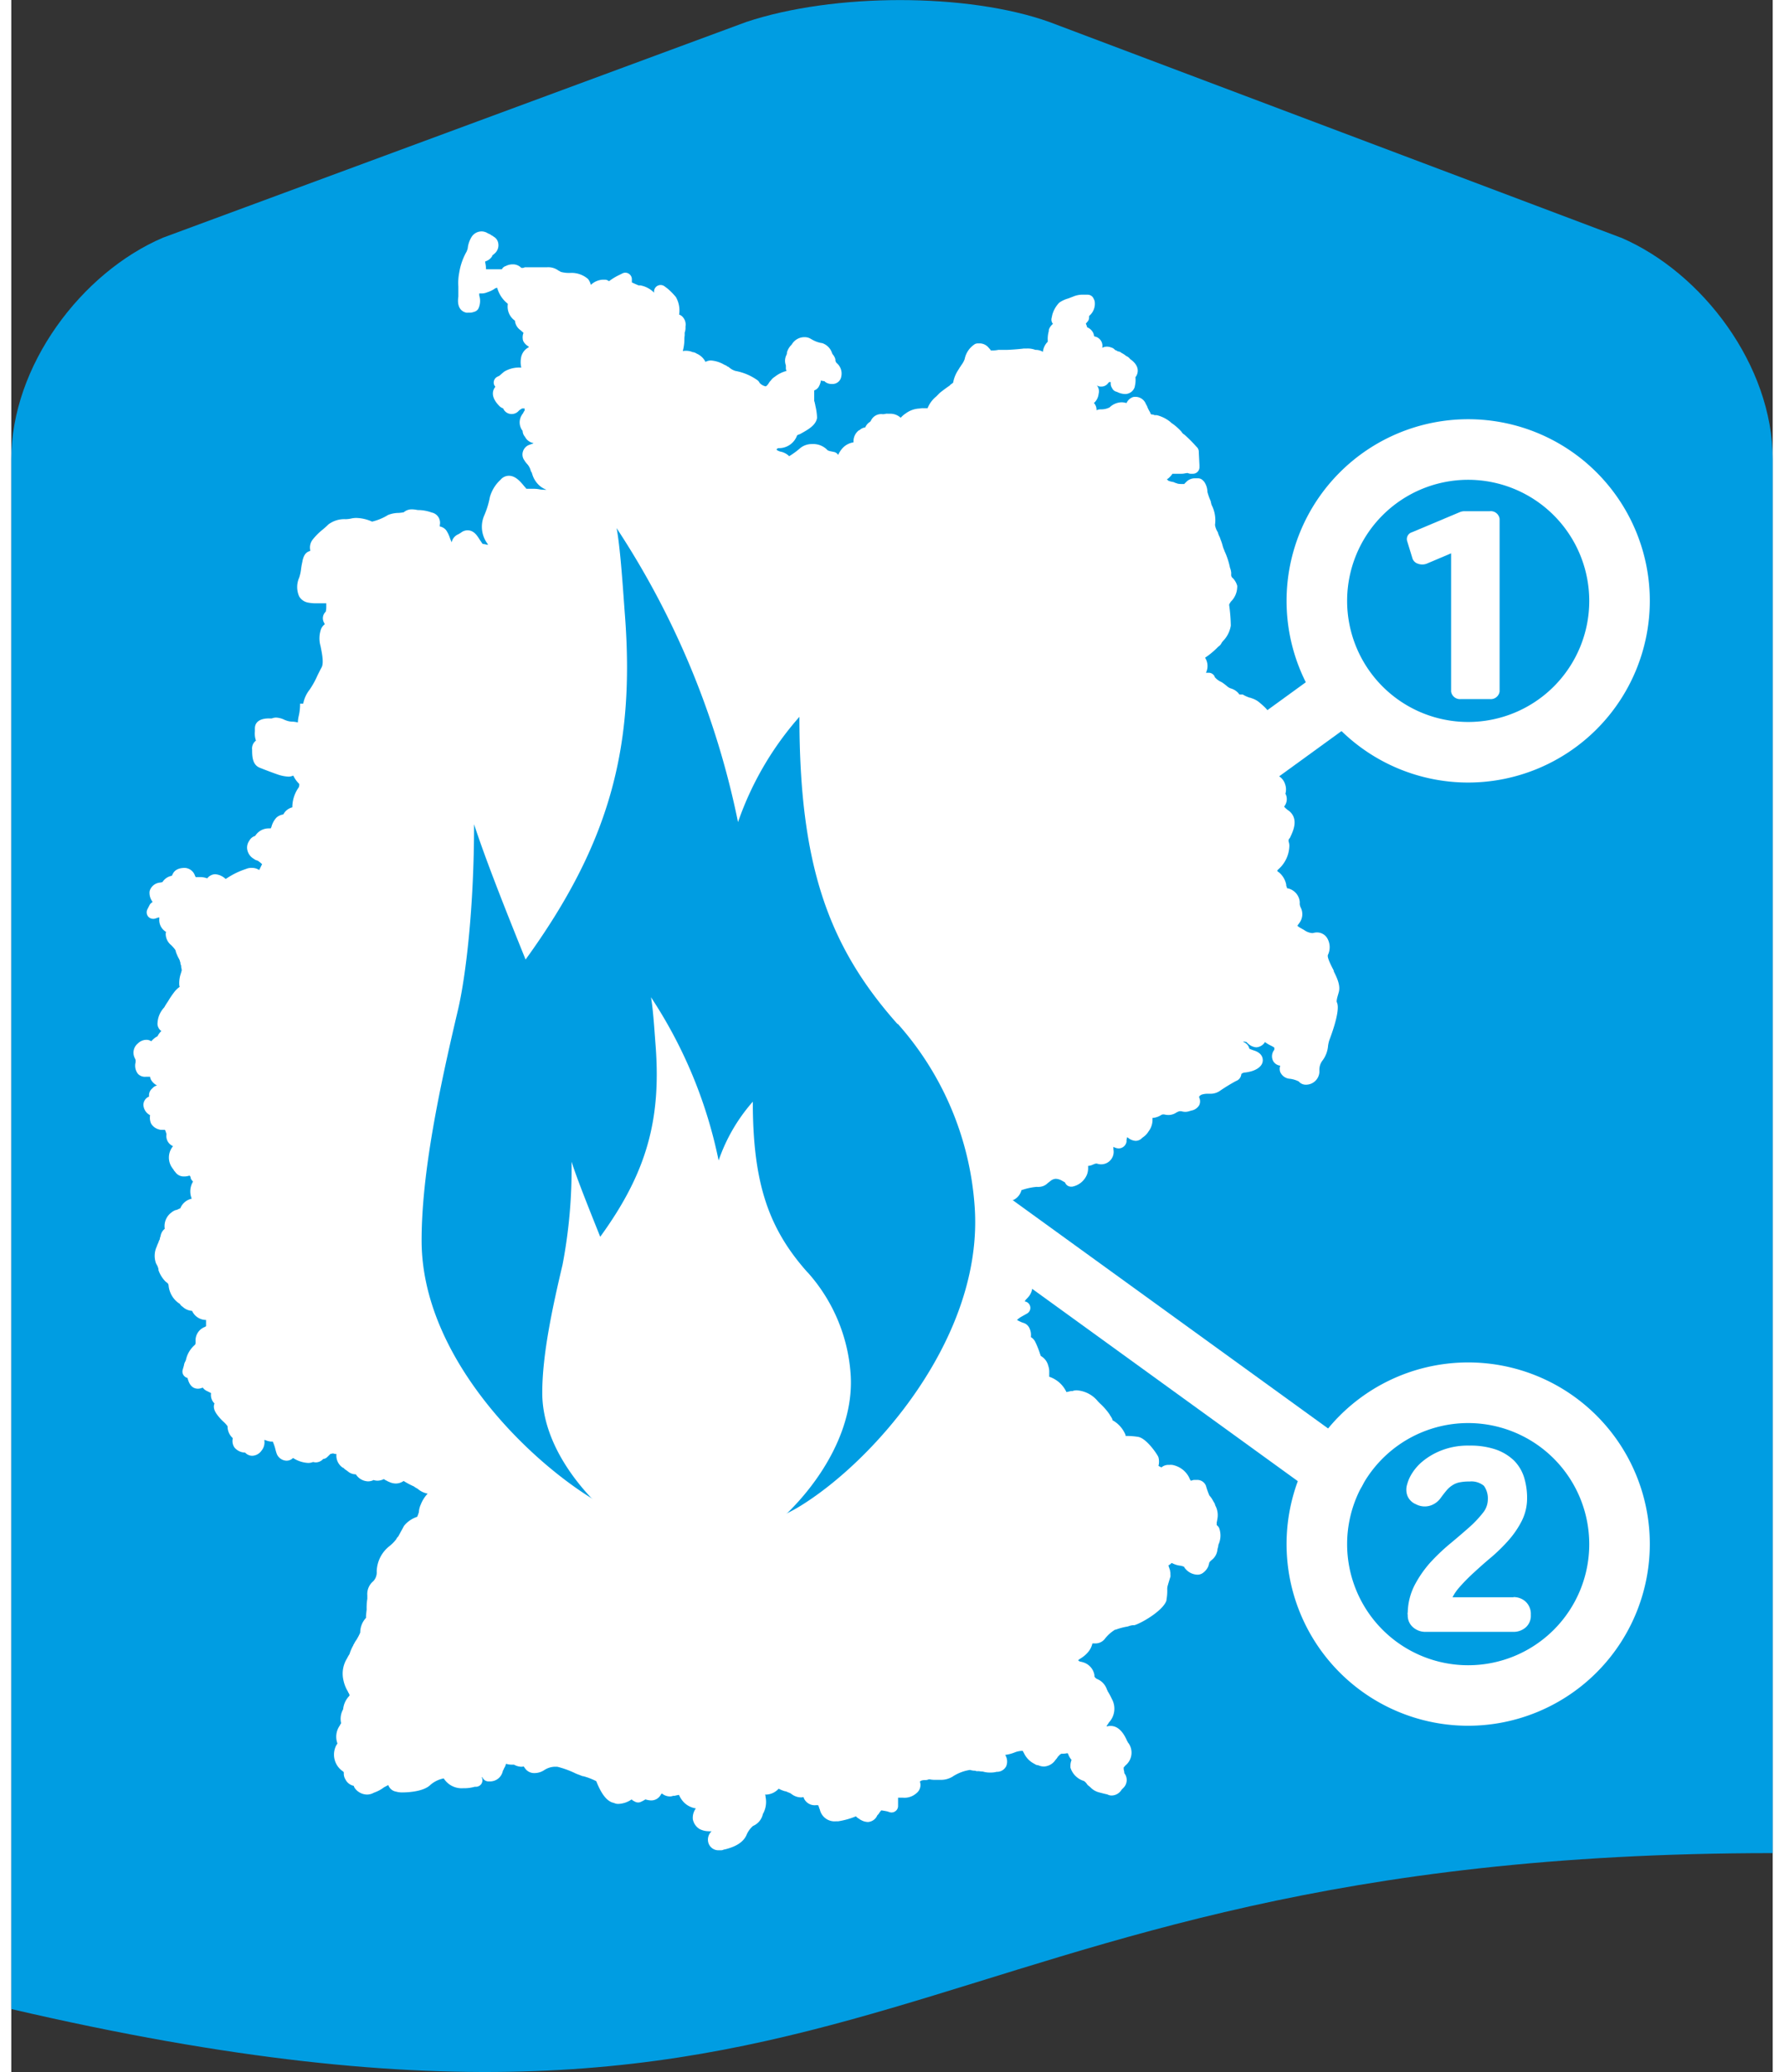
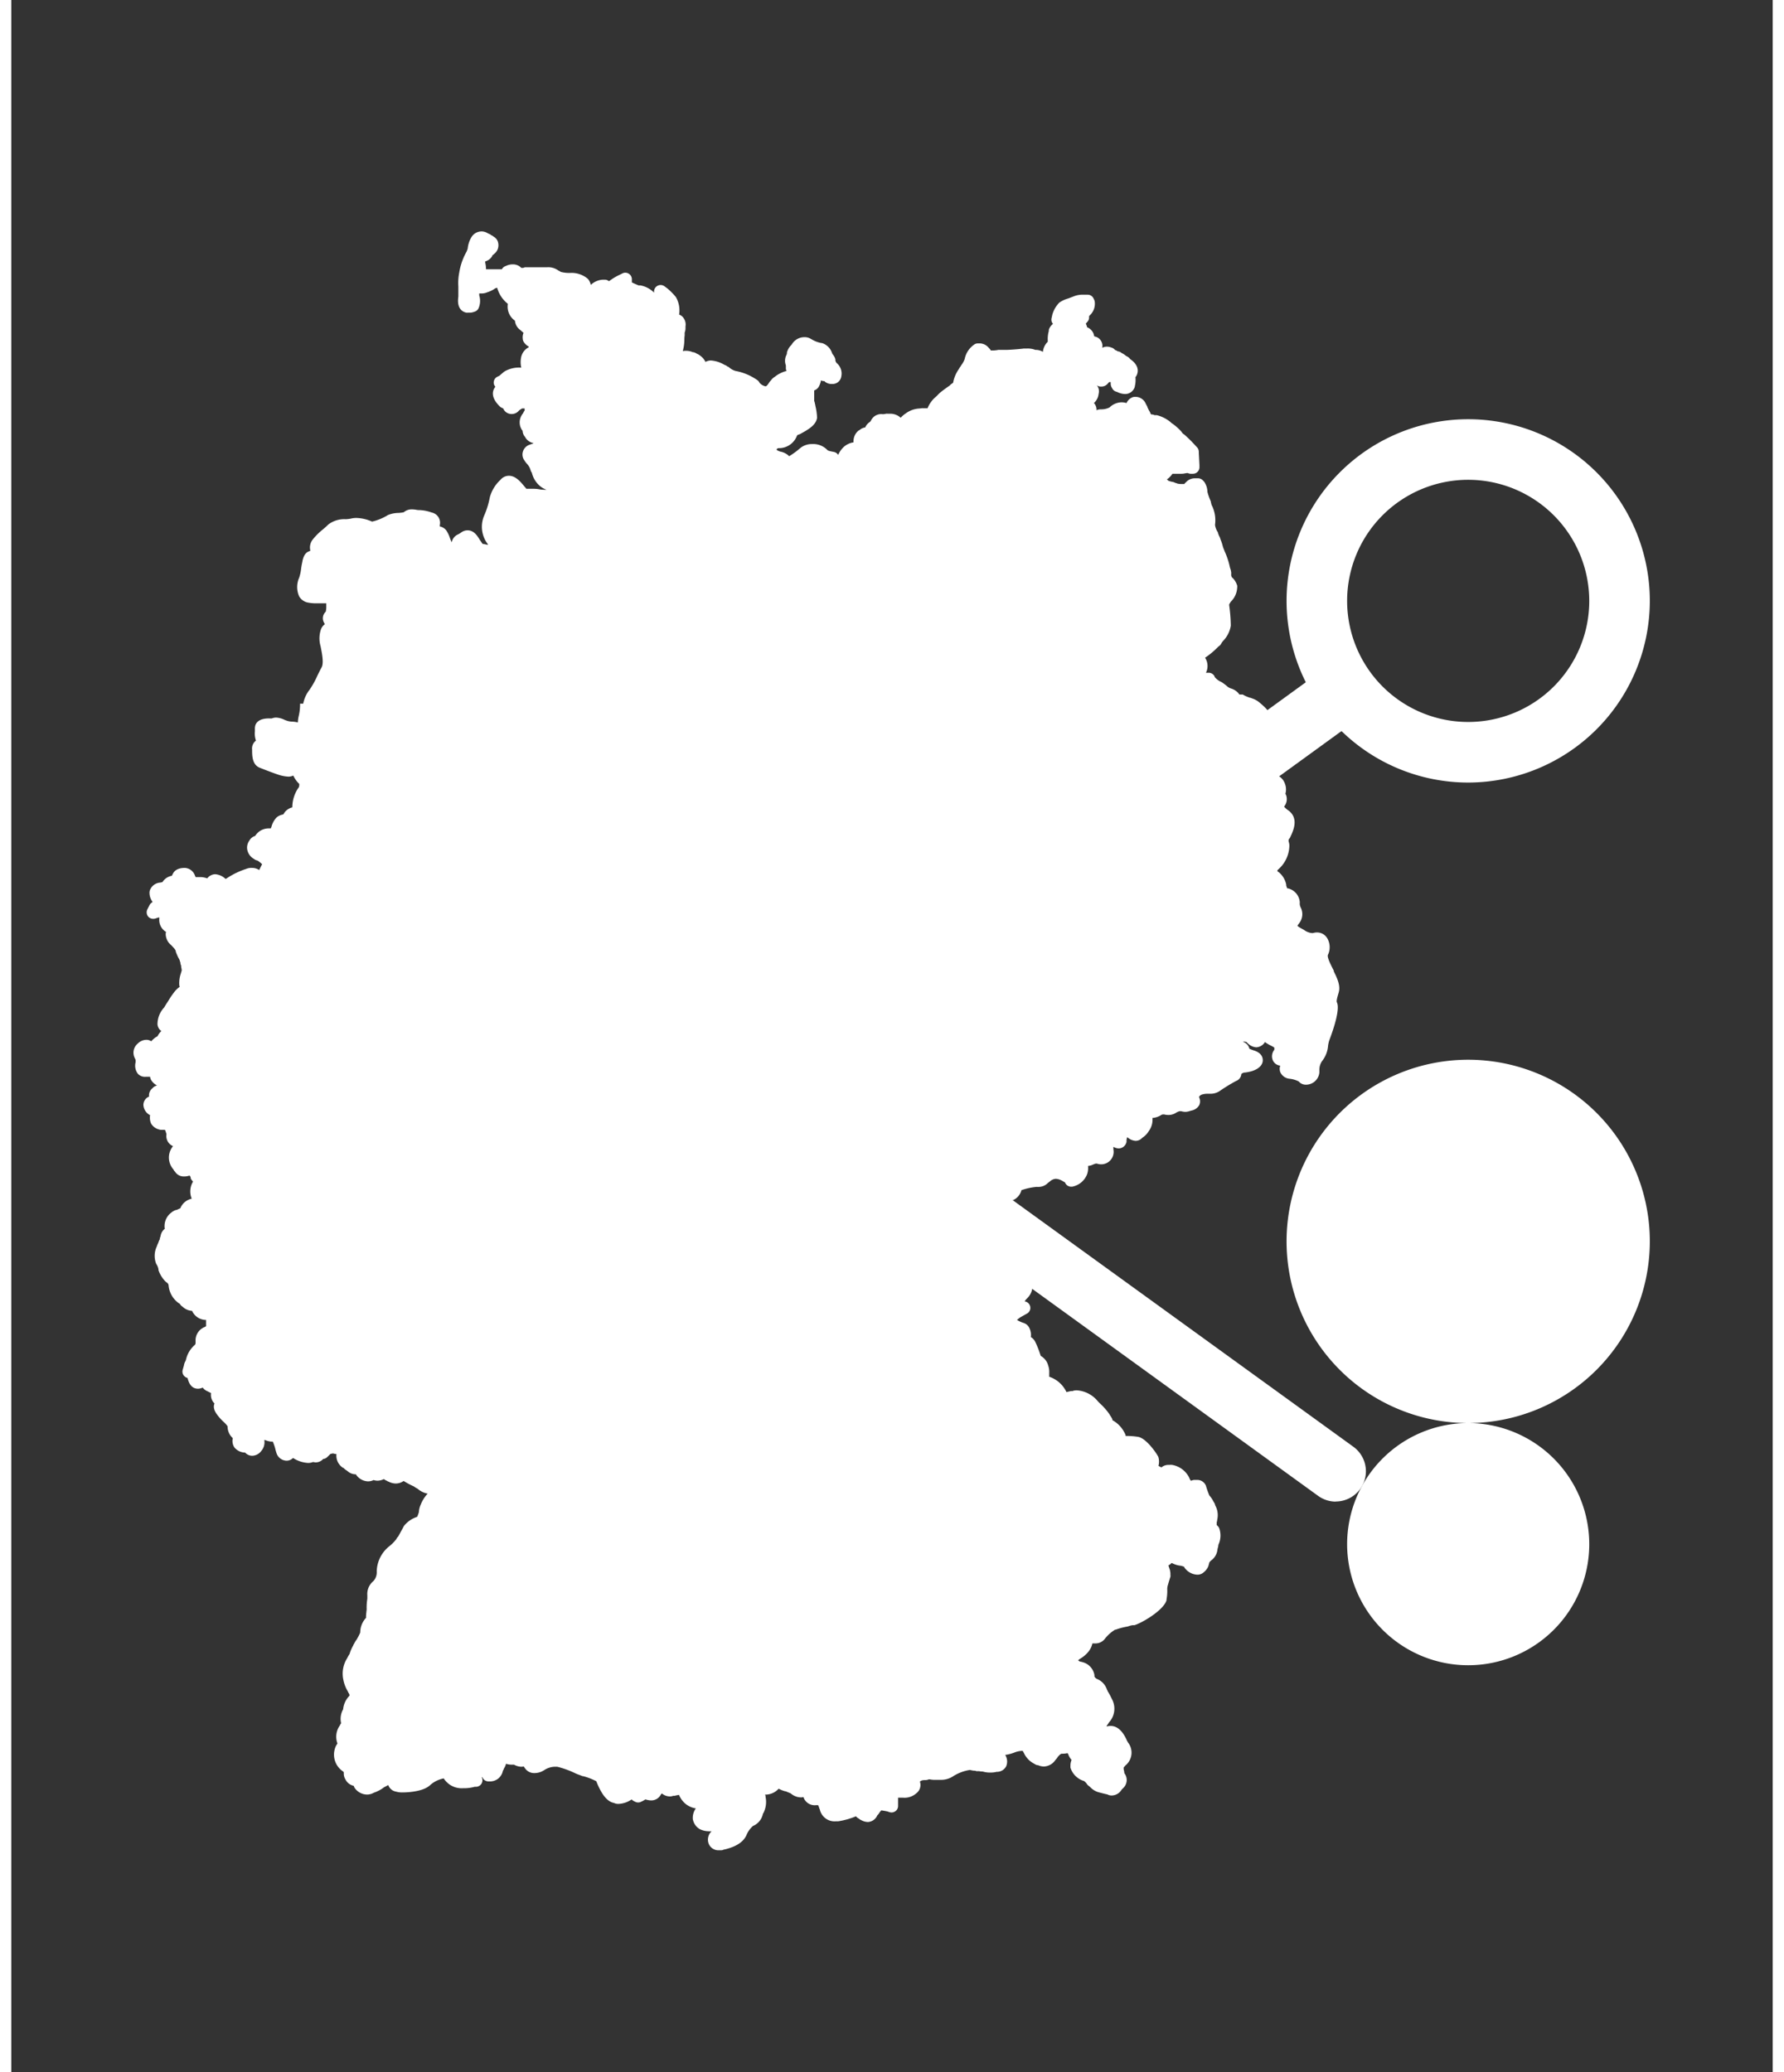
<svg xmlns="http://www.w3.org/2000/svg" width="31px" height="36px" id="Ebene_1" viewBox="0 0 297.83 350.3">
  <rect x="0" y="0" width="297.83" height="350.3" fill="#333333" stroke="none" />
  <defs>
    <style>.cls-1{fill:none;}.cls-2{clip-path:url(#clip-path);}.cls-3{fill:#009de2;}.cls-4{fill:#fff;}</style>
    <clipPath id="clip-path" transform="translate(-522 -342.82)">
      <rect class="cls-1" x="522" y="342.82" width="297.83" height="350.3" />
    </clipPath>
  </defs>
  <title>Gabi-Gas</title>
  <g class="cls-2">
-     <path class="cls-3" d="M794.17,383l-96.64-36.46c-13.81-4.94-36.47-4.94-51.27,0L547.65,383C533.84,388.91,522,404.67,522,420.45v262c148.89,34.64,148.93-26.35,297.83-26.36V420.45c0-15.78-11.85-31.54-25.66-37.46" transform="translate(-522 -342.82)" />
-   </g>
+     </g>
  <g class="cls-2">
    <path class="cls-4" d="M745.69,507.05l-.26-.5c-.65-1.26-.92-2-.81-2.3a3,3,0,0,0-.1-2.8,2,2,0,0,0-1.75-1,2.14,2.14,0,0,0-.65.1,1.26,1.26,0,0,1-.27,0,2.74,2.74,0,0,1-1.25-.51l-.53-.3a3.74,3.74,0,0,1-.58-.38.41.41,0,0,0,0-.11,3.58,3.58,0,0,0,.28-.37,2.47,2.47,0,0,0,.21-2.72l-.06-.19a1.29,1.29,0,0,1-.06-.48,1.49,1.49,0,0,0,0-.21,2.59,2.59,0,0,0-2-2.28l-.12,0a4.26,4.26,0,0,1-.17-.49.76.76,0,0,0,0-.15,3.57,3.57,0,0,0-1.15-2,1.18,1.18,0,0,0-.28-.2.21.21,0,0,1-.06-.08.36.36,0,0,0,0-.11c0-.06.1-.12.15-.18a5.45,5.45,0,0,0,1.87-3.93,2.1,2.1,0,0,0-.13-.8c0-.06,0-.23,0-.27a.61.61,0,0,0,.07-.14.89.89,0,0,0,.23-.34l.13-.28c.38-.86,1.29-2.85-.4-4.16a3.63,3.63,0,0,1-.79-.69,2,2,0,0,0,.32-2,.7.7,0,0,0-.1-.16,2.66,2.66,0,0,0-.08-1.72l-.06-.16a2.44,2.44,0,0,0-1.69-1.41,1.59,1.59,0,0,0-.74-.16,3.66,3.66,0,0,1-.66-.1c0-.15-.09-.29-.14-.41l-.06-.17a1.15,1.15,0,0,0-.12-.25,3.38,3.38,0,0,1-.3-.86,2.6,2.6,0,0,0-.58-1.46,3.47,3.47,0,0,1,.49-.69,2,2,0,0,0,.22-.26l.05-.05a1.61,1.61,0,0,0,.28-.24,2.55,2.55,0,0,0,.42-2.91.66.66,0,0,0-.09-.19.08.08,0,0,1,0-.05.88.88,0,0,1,0-.33l.07-.06a1.72,1.72,0,0,0,.53-1.23c0-1.12-1.06-2-1.92-2.73a3.72,3.72,0,0,0-1.29-.71l-.23-.09-.06,0a5.11,5.11,0,0,1-1.24-.55h-.57a2.63,2.63,0,0,0-1.36-1,2,2,0,0,1-.61-.3,9.63,9.63,0,0,0-1-.77l-.22-.11a3,3,0,0,1-1-.79l0-.07a1.11,1.11,0,0,0-1-.64H724a2.57,2.57,0,0,0,.05-2.17.34.34,0,0,0-.06-.12l-.13-.26a13.08,13.08,0,0,0,2.23-1.87,1.39,1.39,0,0,0,.56-.64l.21-.28a4.78,4.78,0,0,0,1.34-2.62,27.38,27.38,0,0,0-.27-3.44,1,1,0,0,1,0-.15,4.29,4.29,0,0,1,.28-.47,3.54,3.54,0,0,0,1.07-2.37,1.27,1.27,0,0,0,0-.34,3.08,3.08,0,0,0-.74-1.27.69.69,0,0,0-.13-.11.77.77,0,0,1-.14-.55v-.23a1.06,1.06,0,0,0-.05-.31c0-.17-.11-.38-.17-.62a12.35,12.35,0,0,0-.93-2.79l0-.05a4.74,4.74,0,0,1-.29-.78,7,7,0,0,0-.28-.88c-.08-.2-.15-.4-.2-.57a3.68,3.68,0,0,1-.35-.88,3,3,0,0,1-.47-1.23,5.63,5.63,0,0,0-.59-3.4,3.85,3.85,0,0,0-.1-.4v0a.79.79,0,0,0-.08-.31,9.56,9.56,0,0,1-.51-1.46,3.1,3.1,0,0,0-.53-1.69,1.37,1.37,0,0,0-.16-.18l-.12-.12a1.11,1.11,0,0,0-.77-.31h-.48a2,2,0,0,0-1.59.69,1.12,1.12,0,0,0-.26.27H720a3.47,3.47,0,0,1-.8-.06,1.82,1.82,0,0,0-.4-.13h0a1.25,1.25,0,0,0-.36-.15,3.59,3.59,0,0,1-.79-.21,3,3,0,0,0-.26-.23,2.48,2.48,0,0,0,.53-.44,2.68,2.68,0,0,0,.41-.51h1.55a2.73,2.73,0,0,0,.59-.07,3.19,3.19,0,0,1,.37-.05h.1a1.08,1.08,0,0,0,.5.12h.35a1.1,1.1,0,0,0,1.11-1.11v-.35s-.11-2.17-.11-2.17v-.1a1.12,1.12,0,0,0-.34-.79l-.1-.1a24.46,24.46,0,0,0-2-2l-.16-.1s-.11-.06-.3-.34a.7.7,0,0,0-.13-.16,9,9,0,0,0-1.38-1.22l-.1-.07a.43.43,0,0,1-.17-.13l-.13-.12a5.91,5.91,0,0,0-2.31-1.15l-.27,0h-.1a1.06,1.06,0,0,0-.5-.12h-.06a2.76,2.76,0,0,1-.17-.27.43.43,0,0,0,0-.07,5.15,5.15,0,0,1-.48-.93.67.67,0,0,0-.09-.21l-.16-.29a1.89,1.89,0,0,0-1.62-1.2h-.24a1.06,1.06,0,0,0-.35.05,1.84,1.84,0,0,0-1.06,1,2.85,2.85,0,0,0-.86-.13,3,3,0,0,0-2,.86,3.08,3.08,0,0,1-1.43.33,1.81,1.81,0,0,0-.78.15.25.25,0,0,1,0-.12,1.7,1.7,0,0,0-.44-1.1,2.4,2.4,0,0,0,.79-1.55,1.6,1.6,0,0,0-.31-1.45h0a1.11,1.11,0,0,0,.65.22h.11a1.41,1.41,0,0,0,1.17-.59l.09-.1.07-.07.27,0a3.29,3.29,0,0,0,0,.42,1.48,1.48,0,0,0,.12.41l.13.23a1.09,1.09,0,0,0,.79.59,3.19,3.19,0,0,0,1.38.37,1.7,1.7,0,0,0,1.65-1.24s0-.05,0-.06a4.5,4.5,0,0,0,.11-1.51c0-.08.11-.17.16-.27.23-.41.68-1.63-1.06-2.83a1.47,1.47,0,0,0-.63-.5l-.13-.09a3.42,3.42,0,0,0-.69-.44,1,1,0,0,0-.64-.27,1.22,1.22,0,0,0-.44-.22l0,0-.09-.09a1.17,1.17,0,0,0-.6-.35,1.92,1.92,0,0,0-.7-.14,1.67,1.67,0,0,0-.8.2,1.61,1.61,0,0,0-1.34-1.93h0a1.14,1.14,0,0,0-.09-.26l0-.09a1.9,1.9,0,0,0-1.12-1.19,0,0,0,0,1,0,0,3.21,3.21,0,0,0-.22-.62l.28-.33a1.06,1.06,0,0,0,.27-.72v-.11l0-.1a1,1,0,0,1,.17-.19,2.67,2.67,0,0,0,.78-2.29,1.2,1.2,0,0,0-.09-.29l-.11-.23a1.09,1.09,0,0,0-1-.63h-.6a4.1,4.1,0,0,0-1.85.32l-.45.17a3.83,3.83,0,0,1-.46.17,4.92,4.92,0,0,0-1.31.6,1.09,1.09,0,0,0-.17.13,4.85,4.85,0,0,0-1.13,2l-.13.6a1.11,1.11,0,0,0,.24.94,2.19,2.19,0,0,0-.7,1l0,.09a.61.61,0,0,0,0,.12,4.87,4.87,0,0,0-.18,1.55v.26a2.81,2.81,0,0,0-.82,1.71,2.29,2.29,0,0,0-1.27-.33h0l-.14-.05a3.63,3.63,0,0,0-1.31-.18h-.51c-.81.11-2.44.23-3.06.23h-1a1.09,1.09,0,0,0-.26,0,4.75,4.75,0,0,1-1.17.09h-.1a.92.92,0,0,0-.19-.28,1.14,1.14,0,0,1-.11-.11,2,2,0,0,0-1.51-.8h-.36a1.21,1.21,0,0,0-.49.11,3.9,3.9,0,0,0-1.75,2.55,3.81,3.81,0,0,1-.55,1,1.38,1.38,0,0,0-.14.24h0a.76.76,0,0,0-.17.23l-.2.33a5.64,5.64,0,0,0-.89,2.19l-.12.09a.39.39,0,0,0-.1.08,1.24,1.24,0,0,0-.36.31c-.45.3-1.13.8-1.64,1.21l-.1.09-.52.53a4.92,4.92,0,0,0-1.48,2h-.79a.58.58,0,0,0-.18,0l-.38.05a4.25,4.25,0,0,0-2.36.84,4.07,4.07,0,0,0-.73.61l-.11.11a2.58,2.58,0,0,0-1.72-.68h-.48a1.26,1.26,0,0,0-.27,0,2.31,2.31,0,0,1-.56.08,1.9,1.9,0,0,0-2,1.1,1,1,0,0,1-.16.2,2,2,0,0,0-.8.94l0,0a1.62,1.62,0,0,0-.93.43.88.88,0,0,0-.36.24,2.35,2.35,0,0,0-.69,1.85v0a3.13,3.13,0,0,0-2,1.15l-.05.06a4.47,4.47,0,0,0-.55.91,1.09,1.09,0,0,0-.73-.5l-.54-.11a2.27,2.27,0,0,1-.5-.16,3.31,3.31,0,0,0-2.64-1.06,3.09,3.09,0,0,0-2,.68,13.12,13.12,0,0,1-1.87,1.37,2.86,2.86,0,0,0-1.57-.79c-.11-.06-.21-.09-.3-.13l-.18-.09a.56.56,0,0,1-.08-.15,0,0,0,0,1,0,0c.18-.2.26-.2.38-.2a3.24,3.24,0,0,0,3.08-2.14.68.68,0,0,1,.22-.14,1.58,1.58,0,0,0,.36-.14c1.28-.71,2.6-1.44,2.8-2.68a1.1,1.1,0,0,0,0-.18,10.4,10.4,0,0,0-.29-1.92c0-.14-.06-.27-.08-.39a1.46,1.46,0,0,0-.11-.39v-1.78a1.4,1.4,0,0,0,.83-.74,3.12,3.12,0,0,0,.31-.95,1.67,1.67,0,0,0,.63.12l0,.06a1.77,1.77,0,0,0,1.24.42,1.49,1.49,0,0,0,1.57-1.26,2.32,2.32,0,0,0-.66-2.17,1.22,1.22,0,0,0-.17-.15,1.52,1.52,0,0,1-.17-.39.49.49,0,0,0,0-.11,1,1,0,0,0,0-.1,2.1,2.1,0,0,0-.47-.85,1.15,1.15,0,0,0-.08-.15,2.6,2.6,0,0,0-1.73-1.74l-.08,0a4.89,4.89,0,0,1-1.61-.6l-.18-.1a1.87,1.87,0,0,0-1-.29A2.46,2.46,0,0,0,654,401l-.08.11a2.9,2.9,0,0,0-.77,1.3c0,.05,0,.09,0,.14a.9.9,0,0,1-.1.31,2.17,2.17,0,0,0-.08,1.72v.48a1,1,0,0,0,.11.47,5.29,5.29,0,0,0-2,1,2.11,2.11,0,0,0-.61.56l-.15.17a1.28,1.28,0,0,0-.17.22c-.37.61-.56.65-.61.65h0a1.88,1.88,0,0,1-1-.57,1.47,1.47,0,0,0-.3-.41,9.29,9.29,0,0,0-3.78-1.62,2.8,2.8,0,0,1-.94-.48c-.12-.11-.24-.18-.34-.26l-.08,0a1.06,1.06,0,0,0-.43-.26l-.13-.06a5.19,5.19,0,0,0-2.24-.71,1.89,1.89,0,0,0-.92.24,3,3,0,0,0-1.49-1.4,1.69,1.69,0,0,0-.54-.24l-.11,0a2.91,2.91,0,0,0-1.11-.24,2.6,2.6,0,0,0-.59.05,7.61,7.61,0,0,0,.27-2,4.51,4.51,0,0,1,.05-.65c0-.14,0-.3,0-.47a2.23,2.23,0,0,0,.14-.89V398a1.87,1.87,0,0,0-.34-1.43,1.51,1.51,0,0,0-.74-.57h0a4.52,4.52,0,0,0-.48-2.84.63.63,0,0,0-.13-.2,11.31,11.31,0,0,0-1.34-1.35l-.52-.39a1.11,1.11,0,0,0-1.77.89v.18a1.59,1.59,0,0,1-.13-.13,4.36,4.36,0,0,0-2.16-1.09l-.12,0-.19,0c-.39-.16-.83-.35-1.15-.51v-.53a1.11,1.11,0,0,0-1.1-1.11,1.06,1.06,0,0,0-.5.12l-.48.24h0a10,10,0,0,0-1.79,1.08,1.1,1.1,0,0,0-.7-.26h-.37a3.22,3.22,0,0,0-2,.88,2.65,2.65,0,0,0-.37-.86,2.09,2.09,0,0,0-.14-.17,4.28,4.28,0,0,0-2.81-1,5.46,5.46,0,0,1-1.77-.17,1.57,1.57,0,0,0-.37-.21,2.89,2.89,0,0,0-1.92-.57h-3.57a.85.85,0,0,0-.45.1,2.06,2.06,0,0,1-.36,0,1.94,1.94,0,0,0-1.46-.59,2.49,2.49,0,0,0-1.15.28,1.08,1.08,0,0,0-.67.55h-2.68a5.33,5.33,0,0,0-.14-1.15c0-.07,0-.12,0-.17a2.08,2.08,0,0,0,1.18-.89.21.21,0,0,1,0-.06l0-.05a2,2,0,0,0,.25-.2l.1-.09a1.83,1.83,0,0,0,.69-1.7,1.56,1.56,0,0,0-.82-1.22c-.09-.08-.18-.13-.26-.19l-.07,0h0a1.05,1.05,0,0,0-.44-.27l-.22-.11a1.94,1.94,0,0,0-1-.3,2,2,0,0,0-1.75,1l0,0a4.63,4.63,0,0,0-.62,1.91l-.17.48a10.49,10.49,0,0,0-1.26,3.58,9.14,9.14,0,0,0-.15,2.34c0,.16,0,.33,0,.49v1.23c-.32,2.14.85,2.61,1.37,2.71a1.46,1.46,0,0,0,.22,0h.36a2.08,2.08,0,0,0,.7-.14,1.14,1.14,0,0,0,.76-.59,3.09,3.09,0,0,0,.12-2.19.31.31,0,0,0,0-.1,1.6,1.6,0,0,0,0-.23l.36,0a2.39,2.39,0,0,0,1-.2,4.6,4.6,0,0,0,1.28-.62l.11-.08.13,0,.15-.09a5.14,5.14,0,0,0,1.62,2.58,1.62,1.62,0,0,1,.19.18,2.89,2.89,0,0,0,1.2,2.83,2.19,2.19,0,0,0,.95,1.61l.21.19.29.26a2,2,0,0,0-.13,1,1.06,1.06,0,0,0,.18.55,2.05,2.05,0,0,0,.81.75l0,.18-.06,0a2.4,2.4,0,0,0-1.12,1.35.7.7,0,0,0-.06.19,4.16,4.16,0,0,0,0,1.86,4.88,4.88,0,0,0-2.86.66l-.11.08-.73.63-.35.17a1.11,1.11,0,0,0-.61,1,1,1,0,0,0,.26.66l0,.06c-.44.56-.87,1.7.78,3.31l0,0a1.49,1.49,0,0,0,.29.2l.31.15,0,.07a1.55,1.55,0,0,0,1.47.85,1.58,1.58,0,0,0,1.14-.56,1.8,1.8,0,0,1,.38-.27l.17-.11h.43a.22.22,0,0,0,0,.08v.28a1.36,1.36,0,0,0-.26.45s0,0,0,0h0a1.27,1.27,0,0,0-.21.29,2.31,2.31,0,0,0,.13,2.69,1.55,1.55,0,0,0,.4,1,2,2,0,0,0,1.46,1.07l-.22.12a1.32,1.32,0,0,0-.35.12,1.73,1.73,0,0,0-1.22,1.13,1.65,1.65,0,0,0,.22,1.53l.06.09a1.37,1.37,0,0,0,.13.2l.18.23a2.67,2.67,0,0,1,.69,1.17.7.7,0,0,0,.08.2,2.13,2.13,0,0,0,.16.28s0,.07,0,.09l.05.13a4.14,4.14,0,0,0,1,1.69,3.56,3.56,0,0,0,1.39.9,2.45,2.45,0,0,1-.48,0,4.29,4.29,0,0,1-.77-.08,5.31,5.31,0,0,0-.91-.08c-.24,0-.46,0-.67,0l-.39,0c-.18,0-.19,0-.25-.09s-.15-.18-.24-.28c-.67-.82-1.51-1.83-2.64-1.83a1.85,1.85,0,0,0-1.42.68,6.24,6.24,0,0,0-1.8,2.93,14.4,14.4,0,0,1-1,3.21,4.81,4.81,0,0,0,.4,4.38l.31.46-.07,0-.13,0a3.53,3.53,0,0,0-.63-.13l-.08,0a1.58,1.58,0,0,1-.2-.26l-.3-.44c-.45-.72-1-1.61-2.08-1.61a1.78,1.78,0,0,0-1.07.37,5,5,0,0,1-.49.3,1.89,1.89,0,0,0-1.12,1.36c-.1-.21-.18-.44-.27-.66a5.44,5.44,0,0,0-.65-1.37,1.81,1.81,0,0,0-1.08-.65,2,2,0,0,1,0-.26,1.77,1.77,0,0,0-1.38-2.1,7,7,0,0,0-2-.41c-.18,0-.38,0-.6-.05a4.32,4.32,0,0,0-.74-.07,2,2,0,0,0-1.38.49,6.59,6.59,0,0,1-.88.11,4.91,4.91,0,0,0-1.78.35A9,9,0,0,1,583,431a6.85,6.85,0,0,0-2.65-.62,3.83,3.83,0,0,0-.93.11,5.38,5.38,0,0,1-.89.1,4.46,4.46,0,0,0-2.93.9c-.23.24-.55.52-.89.81a10.66,10.66,0,0,0-1.75,1.74,2.18,2.18,0,0,0-.42,1.75l0,.17c-.95.23-1.16,1.1-1.31,1.7l0,.07A11.83,11.83,0,0,0,571,439a7,7,0,0,1-.33,1.49,3.91,3.91,0,0,0,0,3.14,2.19,2.19,0,0,0,1.58,1.07,6.9,6.9,0,0,0,1.4.11c.38,0,.77,0,1.13,0l.48,0c0,.22,0,.42,0,.62a3.52,3.52,0,0,1-.09.8,1.5,1.5,0,0,0-.26,1.9c.06.13.08.16.07.25a1.8,1.8,0,0,0-.69,1.06,4.69,4.69,0,0,0,0,2.6l.06.31c.18.9.52,2.58.12,3.29-.22.39-.45.87-.7,1.37a14.65,14.65,0,0,1-1.32,2.39,5.49,5.49,0,0,0-1.09,2.37h-.53a8.74,8.74,0,0,1-.22,2.05,5.83,5.83,0,0,0-.15,1v.13a5.08,5.08,0,0,0-1-.14,2.94,2.94,0,0,1-.69-.1,5,5,0,0,1-.61-.22,3.51,3.51,0,0,0-1.37-.36,1.9,1.9,0,0,0-.73.14,4.81,4.81,0,0,1-.5,0c-.59,0-2.37.09-2.37,1.71,0,.16,0,.32,0,.47a3.65,3.65,0,0,0,.18,1.57,1.66,1.66,0,0,0-.65,1.53c0,1,0,2.55,1.3,3.06.62.25,2.18.85,2.92,1.1a6.59,6.59,0,0,0,1.9.4,1.9,1.9,0,0,0,.84-.18,4.73,4.73,0,0,0,1,1.4,1.13,1.13,0,0,1-.06.57,5.81,5.81,0,0,0-1.1,3.4A2.35,2.35,0,0,0,568,480.5a2.37,2.37,0,0,0-1,.4l-.17.14a3.66,3.66,0,0,0-.85,1.59l-.09.18,0,.05h-.38a2.68,2.68,0,0,0-2.27,1.27,1.68,1.68,0,0,0-1,.82,2,2,0,0,0-.37,1.28A2.26,2.26,0,0,0,563,488l.1.07a1.23,1.23,0,0,0,.32.17l.23.07a4.53,4.53,0,0,1,.77.62.78.78,0,0,0-.1.15l-.4.82a2.15,2.15,0,0,0-1.23-.36,2.22,2.22,0,0,0-1,.18,13.15,13.15,0,0,0-3.23,1.56l-.22.13a2.83,2.83,0,0,0-1.77-.8,1.75,1.75,0,0,0-1.34.7,3.42,3.42,0,0,0-1.16-.22h-.81c0-.07-.06-.14-.09-.2a1.91,1.91,0,0,0-1.73-1.35c-1.34,0-1.86.6-2.06,1.08a1,1,0,0,0-.12.25,2.36,2.36,0,0,0-1.6,1.07l0,0-.36.08a2,2,0,0,0-1.78,1.35,1.29,1.29,0,0,0-.05.35,2.53,2.53,0,0,0,.52,1.56l-.12.12a1.06,1.06,0,0,0-.4.44l-.36.71a1.13,1.13,0,0,0,.15,1.23,1.11,1.11,0,0,0,.84.37,1.06,1.06,0,0,0,.35-.05l.54-.18h.14v.21a2.33,2.33,0,0,0,1.14,2.23,1.21,1.21,0,0,0-.06.38,2.45,2.45,0,0,0,.92,1.85c.65.66.73.85.78,1a.37.37,0,0,1,0,.09,9.18,9.18,0,0,0,.42,1l.12.22a1.48,1.48,0,0,1,.16.39.9.9,0,0,0,.08.23.65.65,0,0,1,0,.13,2.18,2.18,0,0,0,.13.43,1.42,1.42,0,0,1,0,.2c.11.47.14.65,0,.87l0,.09a5.08,5.08,0,0,0-.32,2,1.07,1.07,0,0,0,.06.35.41.41,0,0,1,0,.07,4.19,4.19,0,0,0-1,1,13.49,13.49,0,0,0-.81,1.19l-.21.34a9.34,9.34,0,0,0-.57.92,4.18,4.18,0,0,0-1.15,2.86,1.57,1.57,0,0,0,.65,1.15,3.15,3.15,0,0,0-.65.89,2.24,2.24,0,0,0-.57.37,3.57,3.57,0,0,0-.48.47,1.46,1.46,0,0,0-.82-.25,2.08,2.08,0,0,0-1.45.62,2,2,0,0,0-.56,2.38l.06.14a2.78,2.78,0,0,1,.12.26v.4a2.26,2.26,0,0,0,.31,1.84,1.15,1.15,0,0,0,.14.17,1.62,1.62,0,0,0,1.25.44h.58l.17,0a1.37,1.37,0,0,0,.28.7,2.44,2.44,0,0,0,.9.77,1.43,1.43,0,0,0-.79.48,1.5,1.5,0,0,0-.57,1.29v.11a1.52,1.52,0,0,0-.95,1.44,2.06,2.06,0,0,0,1.13,1.7,2.47,2.47,0,0,0,.17,1.42,2.2,2.2,0,0,0,1.35,1,1.13,1.13,0,0,0,.36.06h.24a2.82,2.82,0,0,0,.39,0,1.13,1.13,0,0,0,.11.22,2,2,0,0,0,.13.4.94.94,0,0,1,0,.32,1.86,1.86,0,0,0,1.13,1.82,3,3,0,0,0-.14,3.67,1.46,1.46,0,0,0,.2.25,1.1,1.1,0,0,0,.28.4,1.73,1.73,0,0,0,1.54.8,2.48,2.48,0,0,0,.81-.12h.15a1.63,1.63,0,0,1,.15.32.58.58,0,0,0,0,.14,2.43,2.43,0,0,0,.39.53,3.21,3.21,0,0,0-.22,2.89,2.68,2.68,0,0,0-1.93,1.62l-.23.1c-.12.06-.25.11-.37.18l-.1,0a2.19,2.19,0,0,0-.81.44,2.85,2.85,0,0,0-1.12,2.75,1.93,1.93,0,0,0-.71,1.25,2.27,2.27,0,0,0-.13.43c0,.06,0,.13-.06.2s-.12.29-.18.44-.09.22-.14.31l-.06.15-.07.21a3.69,3.69,0,0,0-.11,2.9.75.75,0,0,1,.07.12,2.36,2.36,0,0,1,.33.85.78.78,0,0,0,0,.14,5.15,5.15,0,0,0,1.08,1.8,2.45,2.45,0,0,0,.43.36h0a.67.67,0,0,1,.2.43,4.11,4.11,0,0,0,.92,2.24,3.89,3.89,0,0,0,.87.79.39.39,0,0,0,.11.06,1.07,1.07,0,0,0,.37.42l.16.13a2.49,2.49,0,0,0,1.54.64,2.6,2.6,0,0,0,2.36,1.54c0,.3,0,.59,0,.82a1.85,1.85,0,0,1,0,.24s-.11.06-.17.11a2.44,2.44,0,0,0-1.6,2.12.76.76,0,0,0,0,.15v.35l0,.11c-.05.24-.05.24-.12.31a4.63,4.63,0,0,0-1.5,2.5.06.06,0,0,0,0,0v0a1,1,0,0,0-.06.2,1.92,1.92,0,0,0-.29.79l-.21.73a1.09,1.09,0,0,0,.44,1.2.77.77,0,0,0,.38.17c.19.77.59,1.82,1.77,1.82a2,2,0,0,0,.8-.19,1.88,1.88,0,0,0,.64.55l.21.1c.12.06.37.18.56.29a2,2,0,0,0,.58,1.75c-.39.92.37,1.82.8,2.34a8.73,8.73,0,0,0,.73.76,4.42,4.42,0,0,1,.68.75,2.67,2.67,0,0,0,.87,2s0,.06,0,.1a1.93,1.93,0,0,0,.31,1.51,2.42,2.42,0,0,0,1.71.84l.08,0,0,0a1.62,1.62,0,0,0,1.21.54,2,2,0,0,0,1.54-.84,2.22,2.22,0,0,0,.49-1.82h.15l.16.07a3.52,3.52,0,0,0,.8.19l.32,0a.34.34,0,0,1,.05.12,6.61,6.61,0,0,1,.35,1c.06.24.12.49.22.79a1.84,1.84,0,0,0,1.71,1.32,1.52,1.52,0,0,0,1.1-.46,5.18,5.18,0,0,0,2.53.84,2.13,2.13,0,0,0,.86-.16,2,2,0,0,0,.48.07,1.72,1.72,0,0,0,1.23-.58l0,0a1.07,1.07,0,0,0,.67-.31l.49-.48.06-.06.45-.09a2,2,0,0,0,.57.11,2.44,2.44,0,0,0,1.1,2.32l.07,0,.06.06a2.15,2.15,0,0,0,.51.4,1.09,1.09,0,0,0,.17.13,2,2,0,0,0,1.24.51h.13a2.52,2.52,0,0,0,2,1.19,2,2,0,0,0,1-.22,2.07,2.07,0,0,0,.68.11,2.54,2.54,0,0,0,1.06-.27,1.9,1.9,0,0,0,.51.29,1.07,1.07,0,0,0,.32.16,2.73,2.73,0,0,0,1.21.3,2.35,2.35,0,0,0,1.3-.43,13,13,0,0,0,1.43.78.35.35,0,0,0,.14.06,1.93,1.93,0,0,1,.29.17,2.74,2.74,0,0,0,.39.24l0,0,.12.07a3.57,3.57,0,0,0,1.69.82,5.88,5.88,0,0,0-1.18,1.88,3.67,3.67,0,0,0-.3,1.15l0,.08a6.44,6.44,0,0,1-.29.81,4.73,4.73,0,0,0-2.11,1.39,1.49,1.49,0,0,0-.2.29c-.11.22-.25.48-.4.73l-.44.82a.44.44,0,0,1-.14.18,1.19,1.19,0,0,0-.25.38,7,7,0,0,1-1.18,1.19,5.6,5.6,0,0,0-2.12,4.23,2.18,2.18,0,0,1-.59,1.68,2.8,2.8,0,0,0-1,2.37v.59a9.52,9.52,0,0,0-.11,1.83c-.05.34-.08.73-.11,1.06,0,.11,0,.22,0,.34A3.63,3.63,0,0,0,581,618.8a7.25,7.25,0,0,1-.38.79,3.9,3.9,0,0,0-.19.35,4,4,0,0,0-.41.64c-.06.11-.12.22-.19.33l0,.05a7,7,0,0,0-.64,1.48v0a6.72,6.72,0,0,0-.41.72,4.86,4.86,0,0,0-.63,3.65,6,6,0,0,0,.79,2c0,.11.11.21.15.29a.43.43,0,0,1,.05.13l.07.17-.1.16a3.75,3.75,0,0,0-1,2.22,3.27,3.27,0,0,0-.34,2.35v0l-.06.09a.87.87,0,0,0-.14.27l0,0a3.28,3.28,0,0,0-.42,3.07,1.25,1.25,0,0,0-.11.18,1.05,1.05,0,0,0-.17.29,3.41,3.41,0,0,0,1,4.09l.13.1c.22.15.22.15.22.39a1.79,1.79,0,0,0,.27,1,2,2,0,0,0,1.4,1.1l.12.28.07.11a2.59,2.59,0,0,0,2.11,1.09,2.35,2.35,0,0,0,1.11-.31,6,6,0,0,0,1.74-.93c.23-.11.47-.24.7-.37a1.69,1.69,0,0,0,1.34,1.12,3.55,3.55,0,0,0,1.07.13c.58,0,3.51-.06,4.72-1.28a4.88,4.88,0,0,1,2.25-1.09,3.58,3.58,0,0,0,3.29,1.66,6.59,6.59,0,0,0,1.94-.24h.21a1.13,1.13,0,0,0,.9-.46,1.14,1.14,0,0,0,.15-1l-.06-.17.1,0h0a1.11,1.11,0,0,0,1,.72H603a2.2,2.2,0,0,0,2.12-1.8l0,0a1.65,1.65,0,0,0,.2-.42,2,2,0,0,0,.32-.76,3.7,3.7,0,0,0,.91.15l.4,0,.06,0a2.67,2.67,0,0,0,1.21.35,2,2,0,0,0,.43-.05,2.64,2.64,0,0,0,.22.32,1.87,1.87,0,0,0,1.62.8,3,3,0,0,0,1.65-.52,3.45,3.45,0,0,1,1.69-.55h.48a15.27,15.27,0,0,1,3,1.08,7.09,7.09,0,0,0,.72.29l.56.22.1,0a11.09,11.09,0,0,1,2.22.85c.9,2.27,1.85,3.46,3,3.68a1.55,1.55,0,0,0,.74.16,4.18,4.18,0,0,0,2.24-.76,1.17,1.17,0,0,0,.37.28l.23.12a1.11,1.11,0,0,0,.5.12,1,1,0,0,0,.49-.12l.3-.14.45-.26a3.43,3.43,0,0,0,.9.17,1.83,1.83,0,0,0,1.71-1A3.12,3.12,0,0,0,632,646a2.13,2.13,0,0,0,1.37.51,1.36,1.36,0,0,0,.54-.11h0a1.18,1.18,0,0,0,.27,0,5.49,5.49,0,0,1,.72-.15,4.15,4.15,0,0,0,.85,1.28,3.6,3.6,0,0,0,2,1,2.69,2.69,0,0,0-.52,1.68,1.13,1.13,0,0,0,.06.36,2.43,2.43,0,0,0,1,1.39.35.35,0,0,0,.12.07,3.32,3.32,0,0,0,1.45.36,2.59,2.59,0,0,0,.56,0,1.93,1.93,0,0,0-.54,2,1.77,1.77,0,0,0,1.76,1.22H642a1.07,1.07,0,0,0,.52-.14.2.2,0,0,0,.11,0c1.29-.32,3.08-.94,3.72-2.52a4.13,4.13,0,0,1,1.06-1.45,2.81,2.81,0,0,0,1.55-1.61,1.7,1.7,0,0,0,.1-.32s0-.1.09-.21a4.16,4.16,0,0,0,.38-2.8.83.83,0,0,0,0-.15l-.08-.21a3,3,0,0,0,2.3-1,5.36,5.36,0,0,0,1.1.44l.11,0a5.16,5.16,0,0,0,.49.21l.33.14a1,1,0,0,0,.17.13,2.65,2.65,0,0,0,1.57.55,2.4,2.4,0,0,0,.46-.05.61.61,0,0,1,0,.11,2,2,0,0,0,2.13,1.25,1.46,1.46,0,0,0,.31,0,2.58,2.58,0,0,1,.16.39,1.46,1.46,0,0,0,.13.34,2.55,2.55,0,0,0,2.74,2h.37a13.27,13.27,0,0,0,3-.84,1.71,1.71,0,0,0,.56.43.62.62,0,0,0,.25.17,2.51,2.51,0,0,0,1.21.36,1.83,1.83,0,0,0,1.53-1c0-.07.09-.14.14-.21l0,0a1.37,1.37,0,0,0,.16-.18,3.53,3.53,0,0,1,.44-.58c.58.09,1,.17,1.07.2l.3.1a1.13,1.13,0,0,0,.36.06,1.09,1.09,0,0,0,.64-.21,1.07,1.07,0,0,0,.46-.9v-1.39h.81A3,3,0,0,0,675,646a1.76,1.76,0,0,0,.63-2c.24-.21.47-.26,1-.26a1.18,1.18,0,0,0,.49-.12l.19,0a3.72,3.72,0,0,0,.63.08H679a3.78,3.78,0,0,0,2.16-.54l.1-.07a7.4,7.4,0,0,1,2.83-1.06,5.3,5.3,0,0,0,.6.12c.15,0,.31,0,.49.08a.77.77,0,0,0,.26,0,3.32,3.32,0,0,1,.52.06c.15,0,.31,0,.49.06a4,4,0,0,0,1.14.12,3.54,3.54,0,0,0,1-.12,1.75,1.75,0,0,0,1.63-.94,2.07,2.07,0,0,0-.17-1.92,6.59,6.59,0,0,0,1.58-.41l0,0a3.71,3.71,0,0,1,1.39-.28h0a1,1,0,0,0,.09.18l.11.19A3.82,3.82,0,0,0,695,641a1.46,1.46,0,0,0,.51.23.33.33,0,0,1,.12,0,2.37,2.37,0,0,0,1,.22,2.47,2.47,0,0,0,1.92-1.11,2.85,2.85,0,0,0,.41-.54l.1-.1c.28-.3.36-.37.54-.41h.14a4.14,4.14,0,0,0,.77-.08l.09,0,0,0a.64.64,0,0,1,.1.13,3,3,0,0,0,.58,1,2.46,2.46,0,0,0-.19,1.09.78.78,0,0,0,0,.22,3.42,3.42,0,0,0,2.29,2.25,2.06,2.06,0,0,1,.54.58,1.21,1.21,0,0,0,.23.22,3.88,3.88,0,0,1,.31.26,3.09,3.09,0,0,0,1.53.88c.81.21.94.24,1.35.33a1.44,1.44,0,0,0,.68.18,2,2,0,0,0,1.73-1l.25-.25a1.86,1.86,0,0,0,.2-2.52,2.4,2.4,0,0,0-.11-.62v0a.68.68,0,0,1,0-.14.89.89,0,0,1,0-.22,1.56,1.56,0,0,0,.26-.3,2.79,2.79,0,0,0,.59-3.75l-.12-.14c0-.06-.1-.19-.15-.28l0,0c-.72-1.68-1.66-2.54-2.79-2.54a2.71,2.71,0,0,0-.67.09s0-.07,0-.1a.83.83,0,0,1,.08-.12,2.92,2.92,0,0,0,.3-.45,3.41,3.41,0,0,0,.49-4,10.81,10.81,0,0,0-.71-1.31c0-.08-.07-.17-.11-.25a2.91,2.91,0,0,0-1.68-1.8c-.24-.12-.44-.34-.44-.5a1,1,0,0,0,0-.17,2.72,2.72,0,0,0-2-2.17,1.55,1.55,0,0,0-.36-.08l-.2-.08a.6.6,0,0,1-.18-.16.91.91,0,0,1,.31-.24l.16-.11a4.94,4.94,0,0,0,1.35-1.22,3.37,3.37,0,0,0,.58-1.28s0,0,0,0h.43a2,2,0,0,0,1.49-.57,1.1,1.1,0,0,0,.15-.16,6.43,6.43,0,0,1,1.76-1.59l.1,0a10.68,10.68,0,0,1,2-.53l.2-.06a3.09,3.09,0,0,1,.69-.17l.27,0c1.06-.27,4.91-2.44,5.44-4.21l0-.11a8.49,8.49,0,0,0,.13-1.63,2.16,2.16,0,0,1,.07-.72.08.08,0,0,1,0,0c.23-.81.45-1.5.46-1.52a1.27,1.27,0,0,0,0-.34v-.24a1.24,1.24,0,0,0-.06-.37l0-.12c-.13-.38-.22-.65-.28-.85a1.7,1.7,0,0,0,.54-.41l.13.05a3.92,3.92,0,0,0,1.43.42,3.55,3.55,0,0,1,.57.18l0,.05a1.18,1.18,0,0,0,.2.28,2.77,2.77,0,0,0,2,1,1.53,1.53,0,0,0,1.05-.36,2.67,2.67,0,0,0,.86-1.13l0-.09a1.08,1.08,0,0,0,.11-.4,1,1,0,0,1,.12-.21l.21-.21a2.57,2.57,0,0,0,1.08-1.91c.06-.21.1-.39.13-.53s0-.21.07-.32a3.71,3.71,0,0,0,.1-2.67,1,1,0,0,0-.26-.39l-.17-.17a1.37,1.37,0,0,1,0-.16.7.7,0,0,0,0-.16.69.69,0,0,1,0-.13,2.62,2.62,0,0,0,.09-.47,3.46,3.46,0,0,0-.19-2.1.93.93,0,0,1-.05-.1c-.07-.15-.11-.22-.12-.26a1,1,0,0,0-.18-.43l-.17-.29a3.92,3.92,0,0,0-.62-.89A13.24,13.24,0,0,1,724,594a1.57,1.57,0,0,0-1.46-1h-.48a1.23,1.23,0,0,0-.5.12h-.13a2,2,0,0,1-.27-.52,4,4,0,0,0-2.88-2.14l-.09,0a.79.79,0,0,0-.3,0h-.24a1.8,1.8,0,0,0-1.18.43l-.5-.26a2.82,2.82,0,0,0,0-1.44.94.94,0,0,0-.06-.15c-.27-.54-2-3.1-3.4-3.32a12.41,12.41,0,0,0-2.1-.15.8.8,0,0,0,0-.15,5,5,0,0,0-2.23-2.52.62.62,0,0,1,0-.14.89.89,0,0,0-.08-.17c-.08-.15-.16-.28-.23-.39a1,1,0,0,1-.13-.2l-.06-.11A11.2,11.2,0,0,0,706,580l-.13-.14-.14-.14a5,5,0,0,0-3.52-1.86,2,2,0,0,0-.81.13h0a.8.8,0,0,0-.27,0c-.23.05-.49.12-.72.16a4.92,4.92,0,0,0-2.91-2.59c0-.25,0-.54,0-.67a3.06,3.06,0,0,0-.16-1.17,2.6,2.6,0,0,0-1.26-1.67c-.05-.12-.09-.25-.14-.38a15,15,0,0,0-.85-2.1,1.94,1.94,0,0,0-.7-.72,2.65,2.65,0,0,0-.34-1.7,1.65,1.65,0,0,0-1-.72,6.27,6.27,0,0,1-1-.47,4.55,4.55,0,0,1,.62-.48l1.07-.6a1.09,1.09,0,0,0,.53-1.24,1.11,1.11,0,0,0-.92-.82,1.8,1.8,0,0,1,.34-.44l.06-.06.1-.11a2.85,2.85,0,0,0,.79-2.36l0-.1a2.47,2.47,0,0,0-1.33-1.44,2.2,2.2,0,0,0-.08-.78,2.71,2.71,0,0,0-2.32-1.73h-.31a3.36,3.36,0,0,1-.28-.27.94.94,0,0,0-.29-.2l-.17-.11-.27-.17a4,4,0,0,0-.83-.56l-.28-.17a1.39,1.39,0,0,0-.35-.16.73.73,0,0,1-.2-.07,1.45,1.45,0,0,1-1.16-2.49,1.26,1.26,0,0,0,.81.28c1.06,0,1.45-1.16,1.58-1.54.21-.65.37-1.19.49-1.63s.21-.71.28-.88a3,3,0,0,0,.93-1.9,2.72,2.72,0,0,1,.57-.25,2.51,2.51,0,0,0,1.35-1.58s0-.05,0-.07a10.47,10.47,0,0,1,2.62-.57,2,2,0,0,0,.45,0,2.16,2.16,0,0,0,1.4-.64l.44-.34a1.51,1.51,0,0,1,.94-.38,2.36,2.36,0,0,1,1.08.35l.46.26a1.1,1.1,0,0,0,1,.72l.2,0a3.38,3.38,0,0,0,2.52-2.07,3.21,3.21,0,0,0,.17-1.44,2.07,2.07,0,0,0,.61-.13l.27-.11a1.69,1.69,0,0,1,.44-.15.58.58,0,0,1,.2,0,2.11,2.11,0,0,0,2.78-2.36,2.39,2.39,0,0,1,0-.48,1.79,1.79,0,0,0,.89.27,1.36,1.36,0,0,0,1.32-1.13l0-.26a1.94,1.94,0,0,1,.13-.52,2.24,2.24,0,0,0,1.4.63,1.49,1.49,0,0,0,1.09-.47c.06-.06.12-.09.16-.13a3.2,3.2,0,0,0,.95-1,3.26,3.26,0,0,0,.66-2.17v-.1a3.12,3.12,0,0,0,1.46-.49.82.82,0,0,1,.27-.1l.25,0a3.26,3.26,0,0,0,.72.09,2.35,2.35,0,0,0,1.3-.39,2.46,2.46,0,0,1,.56-.25l.14,0,.16,0a2.59,2.59,0,0,0,.68.11,2.39,2.39,0,0,0,.73-.13l.31-.09a1.9,1.9,0,0,0,1.32-.91,1.51,1.51,0,0,0,0-1.28.47.47,0,0,1,0-.19,1,1,0,0,1,.64-.37,2.7,2.7,0,0,1,.67-.09h.62a2.79,2.79,0,0,0,1.67-.56,30.06,30.06,0,0,1,2.63-1.6,1.34,1.34,0,0,0,.89-1.17.92.92,0,0,1,.66-.26,7.84,7.84,0,0,0,.85-.16c.48-.11,2.07-.61,2.12-1.88,0-.44-.14-1.23-1.42-1.66a9,9,0,0,1-.85-.32,1.5,1.5,0,0,0-1-1.12s0-.07,0-.1l.49.07.2.2.09.08a2.26,2.26,0,0,0,1.39.63,1.86,1.86,0,0,0,1.47-.89,5.62,5.62,0,0,0,1,.6c.18.09.43.23.55.31a.63.63,0,0,1,0,.44,1.72,1.72,0,0,0-.2,1.79,1.56,1.56,0,0,0,1.23.85,1.64,1.64,0,0,0,0,1.08,1.92,1.92,0,0,0,1.66,1.14,4.63,4.63,0,0,1,1.47.45,1.56,1.56,0,0,0,1.24.55,2.28,2.28,0,0,0,2.25-2.09l0-.35a2.56,2.56,0,0,1,.55-1.68,4.77,4.77,0,0,0,.92-2.48,5.23,5.23,0,0,1,.2-.89c0-.05,2-5,1.29-6.43-.12-.23.09-.92.22-1.38l.09-.32c.35-1.19-.35-2.57-.91-3.68" transform="translate(-522 -342.82)" />
    <path class="cls-4" d="M745.93,596.67a5.1,5.1,0,0,1-3-1l-90.17-65.27a5.11,5.11,0,0,1,0-8.27l90.17-65.46a5.12,5.12,0,1,1,6,8.28l-84.48,61.31,84.48,61.14a5.11,5.11,0,0,1-3,9.25" transform="translate(-522 -342.82)" />
-     <path class="cls-3" d="M671.83,515.92C660.1,502.7,655.26,489,655.26,464a53.11,53.11,0,0,0-10.38,17.8,141.84,141.84,0,0,0-20.53-49.7c.67,3.48,1.14,11.27,1.42,14.87,1.68,22.43-2.69,38.55-16.81,58.06-3.64-9-6.85-17.17-8.71-22.87,0,14-1.39,25.73-2.72,31.37-3.19,13.53-6.15,27.57-6.15,39,0,19.87,18.41,37.56,29.83,44.23a37.92,37.92,0,0,0,11.46,4v.07H633c.3.06.58.17.89.23v-.2a58,58,0,0,0,15.28-.61,28.8,28.8,0,0,0,5.86-2.61c12.66-7.59,31.52-28.8,29.85-51a51.77,51.77,0,0,0-13-30.75" transform="translate(-522 -342.82)" />
    <path class="cls-4" d="M656.62,557.9c-6.54-7.34-9.24-15-9.24-28.84A29.51,29.51,0,0,0,641.6,539a78.54,78.54,0,0,0-11.44-27.6c.37,1.92.63,6.26.79,8.25.93,12.46-1.5,21.42-9.37,32.25-2-5-3.82-9.53-4.85-12.69a86,86,0,0,1-1.52,17.41c-1.78,7.52-3.43,15.31-3.43,21.66,0,11,10.26,20.87,16.63,24.57a20.94,20.94,0,0,0,6.38,2.23v0H635c.16,0,.32.09.49.12v-.11a32.67,32.67,0,0,0,8.52-.33,16.19,16.19,0,0,0,3.26-1.46c7.06-4.21,17.58-16,16.64-28.32a28.72,28.72,0,0,0-7.27-17.08" transform="translate(-522 -342.82)" />
-     <path class="cls-4" d="M768.34,583.39a20.47,20.47,0,1,0,20.47,20.47,20.49,20.49,0,0,0-20.47-20.47m0,51.17a30.71,30.71,0,1,1,30.71-30.7,30.74,30.74,0,0,1-30.71,30.7" transform="translate(-522 -342.82)" />
+     <path class="cls-4" d="M768.34,583.39a20.47,20.47,0,1,0,20.47,20.47,20.49,20.49,0,0,0-20.47-20.47a30.71,30.71,0,1,1,30.71-30.7,30.74,30.74,0,0,1-30.71,30.7" transform="translate(-522 -342.82)" />
    <path class="cls-4" d="M768.34,423.93a20.47,20.47,0,1,0,20.47,20.47,20.49,20.49,0,0,0-20.47-20.47m0,51.18a30.71,30.71,0,1,1,30.71-30.71,30.74,30.74,0,0,1-30.71,30.71" transform="translate(-522 -342.82)" />
-     <path class="cls-4" d="M758.93,437.26a1.41,1.41,0,0,0,.93.86,2.1,2.1,0,0,0,1.44,0l4.15-1.76v23.36A1.51,1.51,0,0,0,767.1,461H772a1.5,1.5,0,0,0,1.65-1.28V430.53a1.5,1.5,0,0,0-1.65-1.29h-4.28a2.08,2.08,0,0,0-.78.15l-8.11,3.41a1.2,1.2,0,0,0-.82,1.46Z" transform="translate(-522 -342.82)" />
    <path class="cls-4" d="M776,612.84H765.69a8,8,0,0,1,1.12-1.64,30.18,30.18,0,0,1,2.52-2.56c.93-.86,1.92-1.74,3-2.64a29.35,29.35,0,0,0,2.91-2.88,15.68,15.68,0,0,0,2.18-3.23,8.51,8.51,0,0,0,.88-3.82,11.78,11.78,0,0,0-.5-3.47,7,7,0,0,0-1.71-2.87,8.42,8.42,0,0,0-3.08-1.87,13.38,13.38,0,0,0-4.47-.66,12.29,12.29,0,0,0-4.61.77,11.6,11.6,0,0,0-3.17,1.79,8.53,8.53,0,0,0-1.94,2.17,6.65,6.65,0,0,0-.8,1.82,3,3,0,0,0,0,1.81,2.59,2.59,0,0,0,1.48,1.55,3.14,3.14,0,0,0,2.47.22,3.46,3.46,0,0,0,1.67-1.21c.39-.54.75-1,1.09-1.4a4.13,4.13,0,0,1,1-.85,3.29,3.29,0,0,1,1.12-.45,8.12,8.12,0,0,1,1.72-.15A3.31,3.31,0,0,1,771,594a3.64,3.64,0,0,1,.66,2.32,3.59,3.59,0,0,1-.84,2.26,18.77,18.77,0,0,1-2.38,2.5c-1,.88-2.07,1.8-3.22,2.75a34.17,34.17,0,0,0-3.31,3.16,18.94,18.94,0,0,0-2.62,3.79,10.55,10.55,0,0,0-1.17,4.6.9.9,0,0,0,0,.44,2.61,2.61,0,0,0,1,2.18,3.17,3.17,0,0,0,2,.69H776a3.13,3.13,0,0,0,2-.7,2.61,2.61,0,0,0,.93-2.17,2.85,2.85,0,0,0-.92-2.28,3,3,0,0,0-2-.73" transform="translate(-522 -342.82)" />
  </g>
</svg>